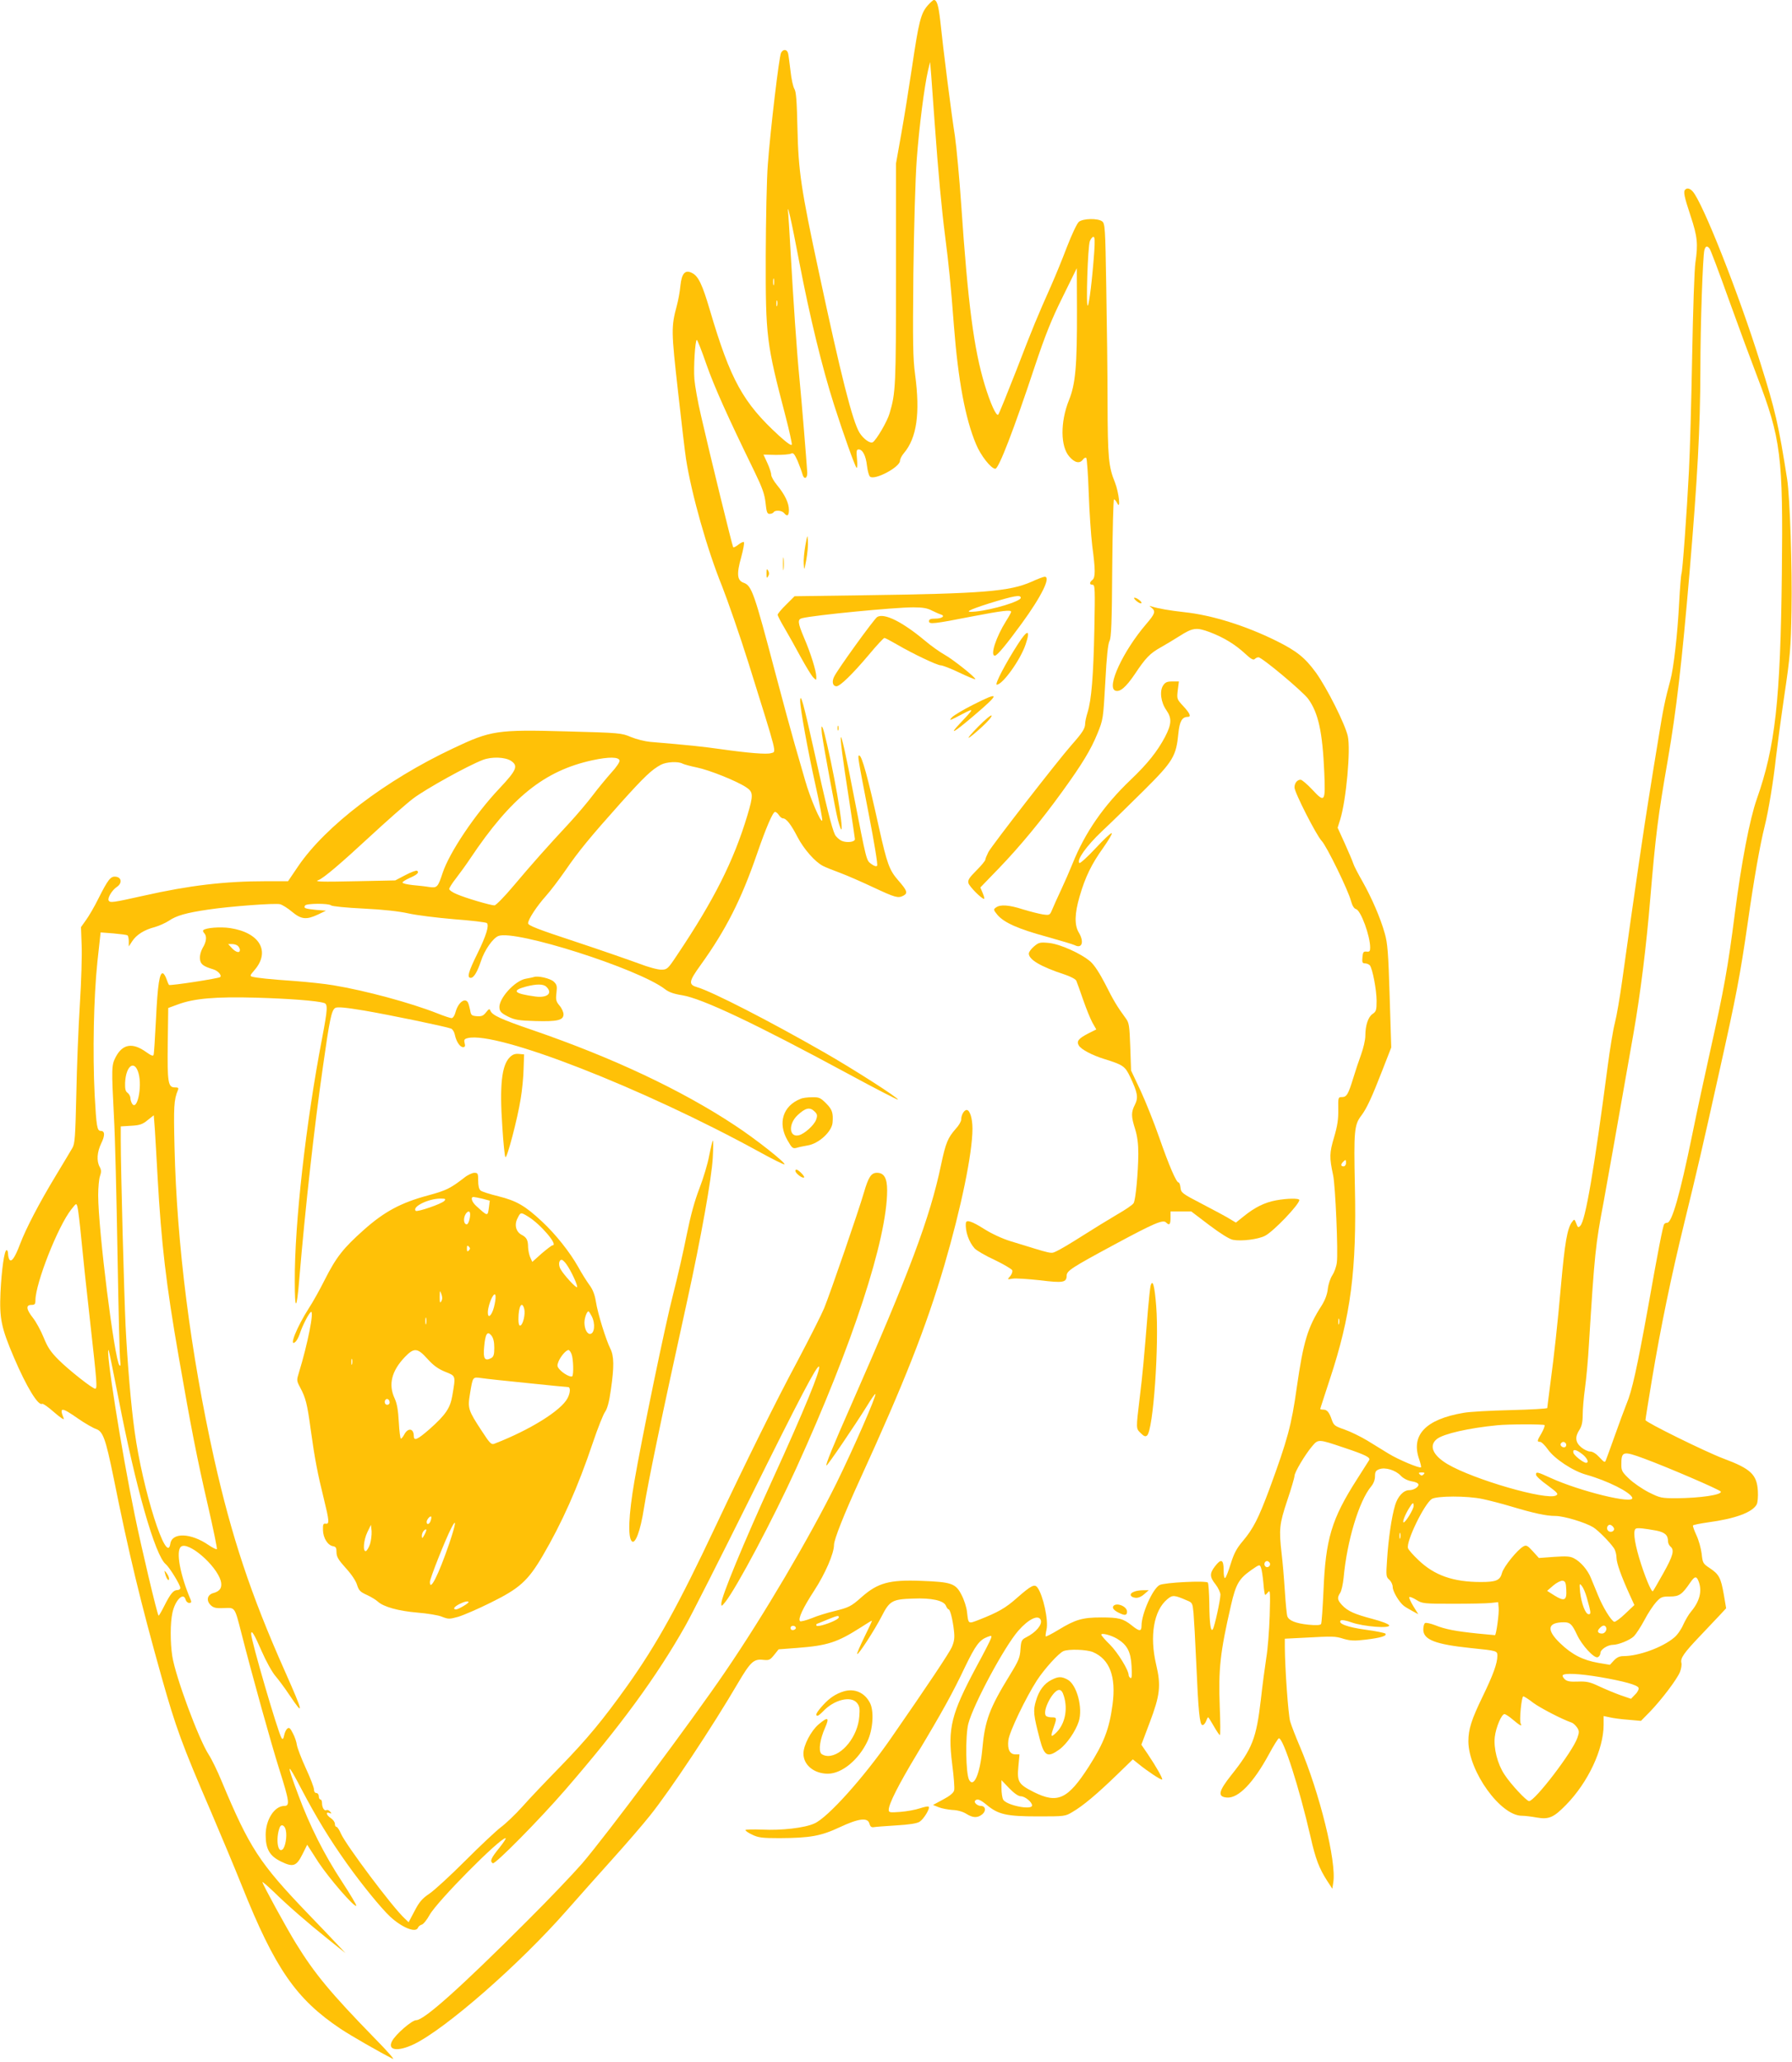
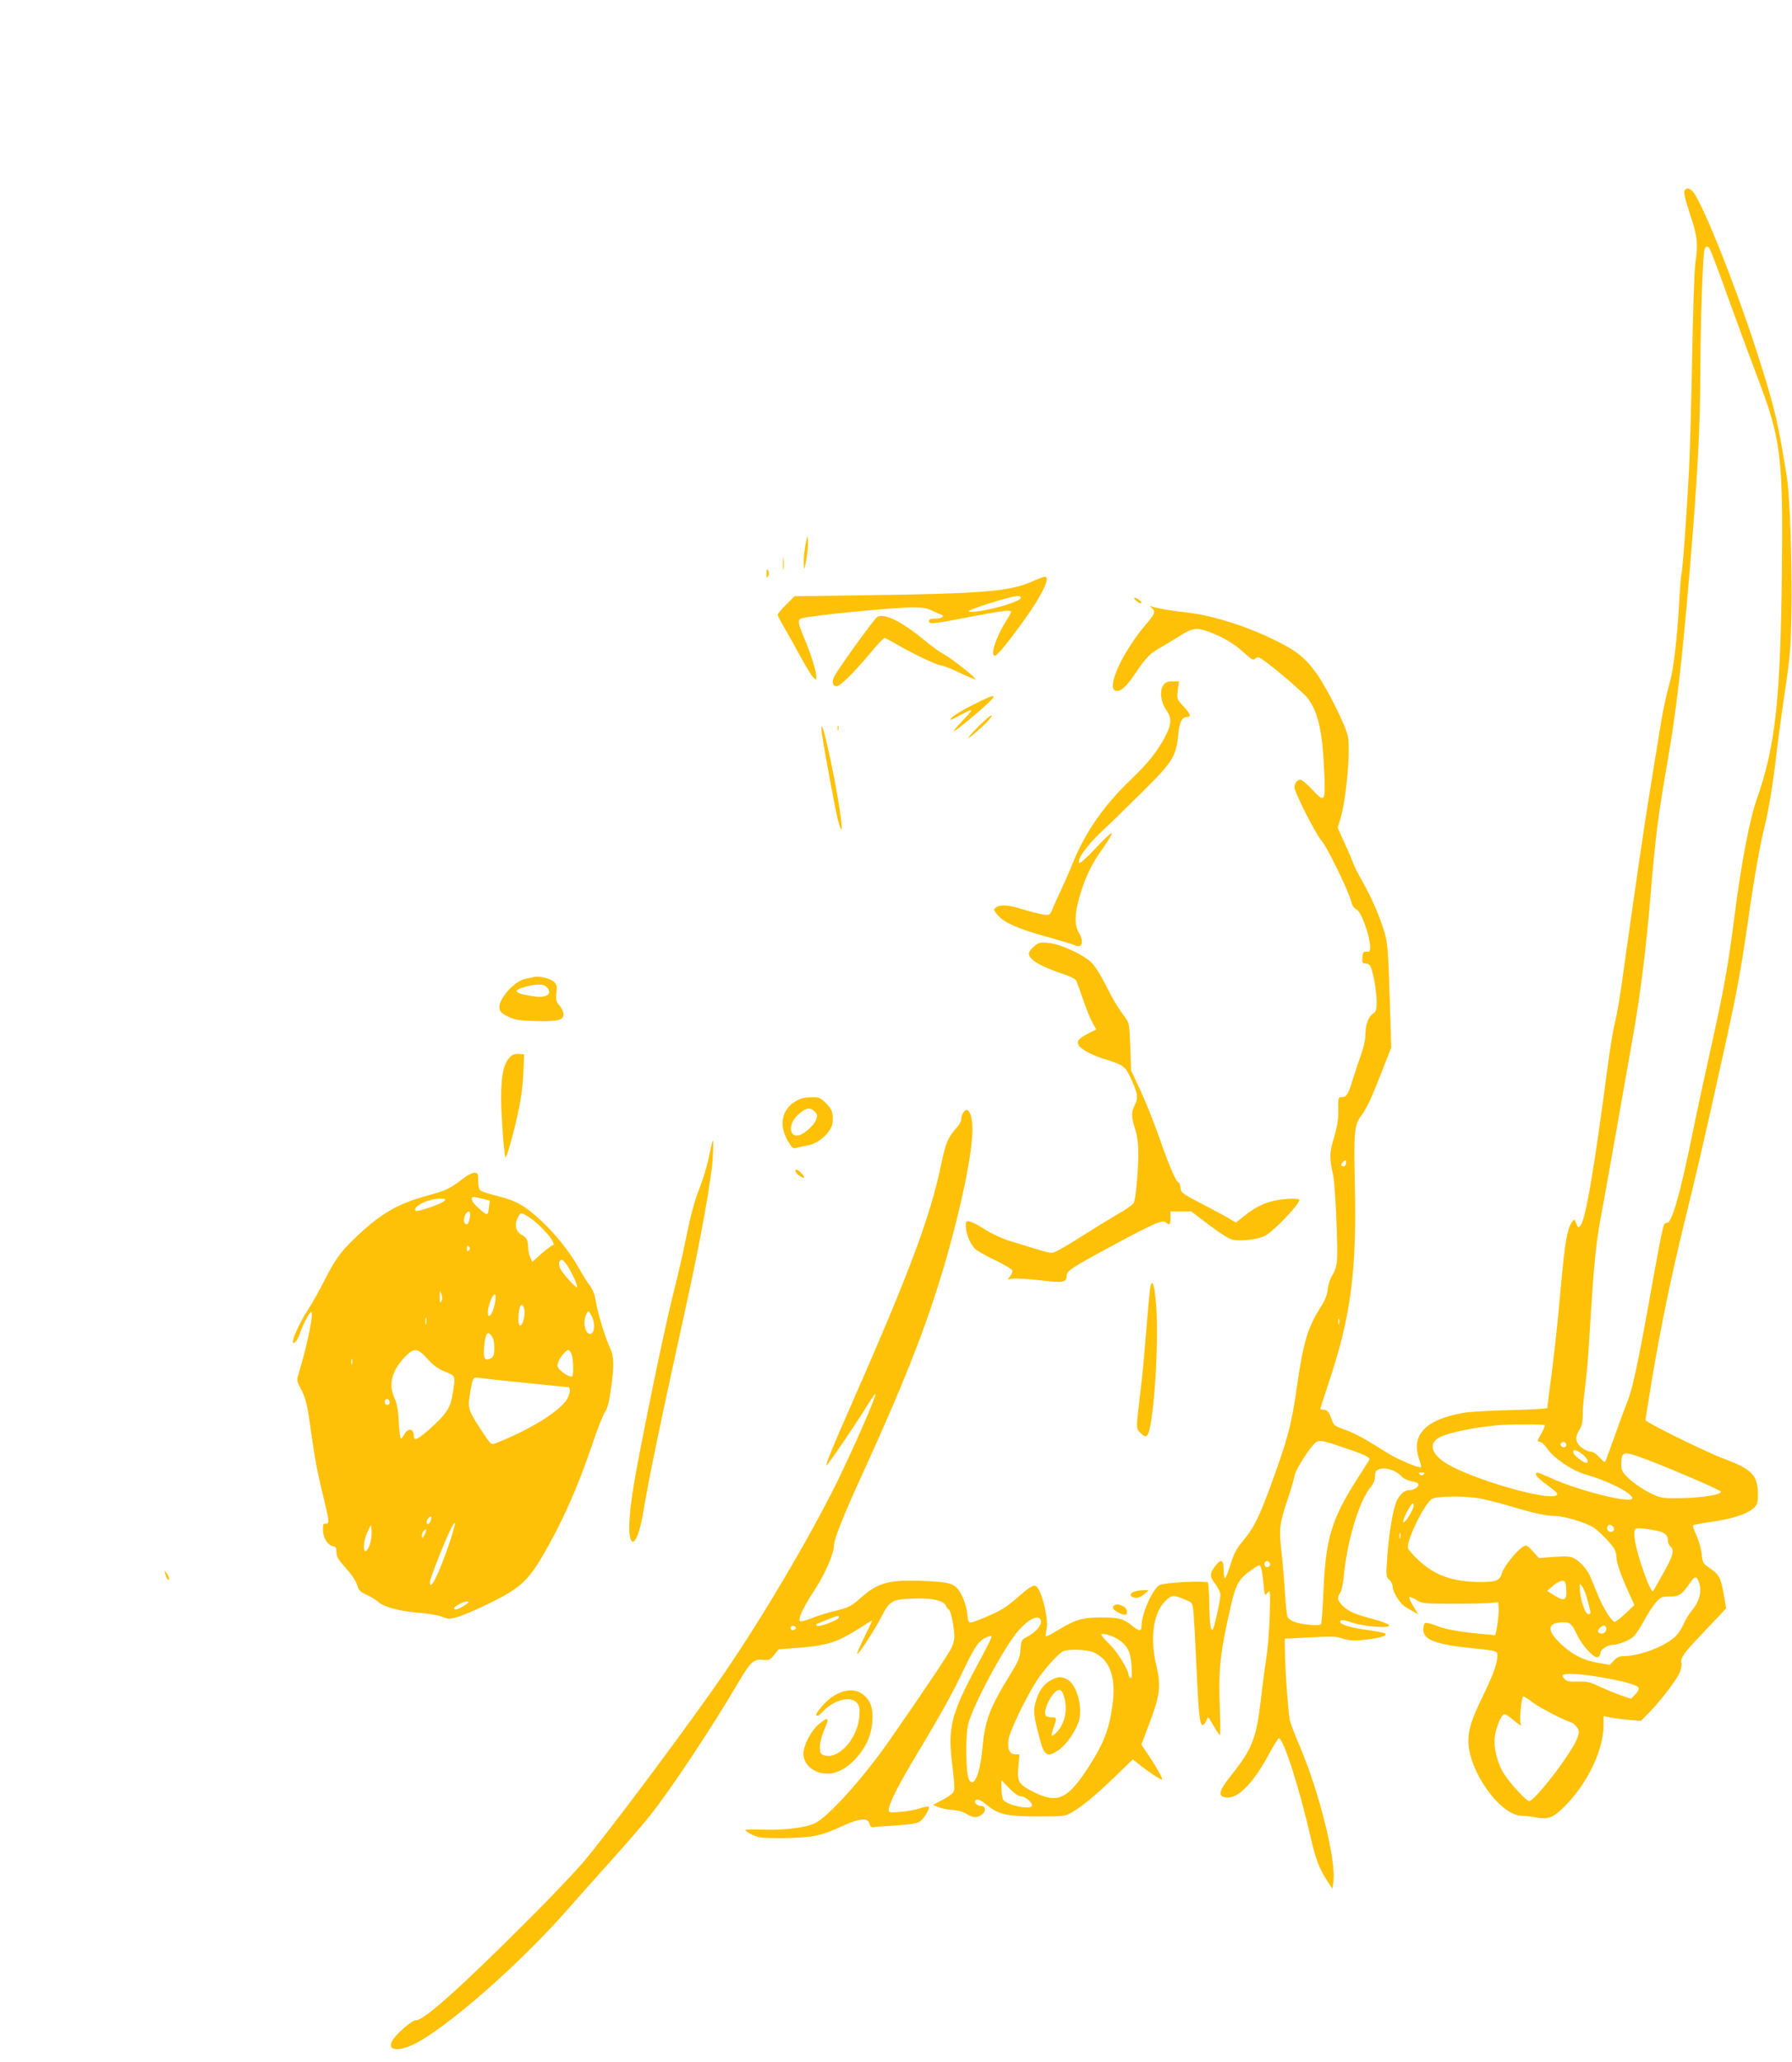
<svg xmlns="http://www.w3.org/2000/svg" version="1.0" width="1113pt" height="1280pt" viewBox="0 0 1113 1280" preserveAspectRatio="xMidYMid meet">
  <g transform="translate(0,1280) scale(0.1,-0.1)" fill="#ffc107" stroke="none">
-     <path d="M5761 12765 c-42 -48 -55 -102 -96 -379 -20 -133 -50 -322 -68 -421 l-32 -180 0 -685 c0 -698 -2 -739 -40 -866 -14 -50 -82 -165 -104 -179 -16 -10 -58 20 -82 58 -44 71 -115 351 -254 1002 -110 512 -126 623 -132 885 -4 173 -8 230 -19 248 -8 13 -19 62 -24 110 -6 48 -12 97 -15 110 -6 27 -31 29 -44 4 -12 -22 -66 -476 -82 -692 -7 -85 -12 -339 -13 -565 -1 -508 4 -544 123 -999 23 -88 40 -167 39 -175 -2 -10 -28 8 -79 54 -224 205 -302 346 -430 780 -46 156 -71 211 -110 230 -43 23 -65 -1 -73 -78 -3 -35 -13 -90 -22 -123 -36 -134 -35 -158 7 -533 22 -196 44 -385 50 -421 34 -217 131 -561 223 -787 35 -89 110 -304 165 -479 184 -589 174 -548 140 -559 -26 -9 -144 1 -314 25 -114 16 -188 24 -437 45 -32 3 -85 16 -119 30 -59 25 -68 26 -399 35 -432 12 -471 6 -705 -105 -419 -197 -792 -481 -963 -732 l-63 -93 -137 0 c-256 0 -476 -26 -760 -90 -193 -43 -208 -45 -217 -30 -9 15 21 65 50 84 35 23 31 60 -6 64 -32 4 -48 -17 -109 -138 -23 -47 -57 -105 -75 -130 l-32 -45 4 -110 c3 -60 -2 -227 -11 -370 -9 -143 -19 -395 -22 -560 -6 -260 -9 -304 -24 -330 -9 -16 -56 -94 -103 -172 -103 -170 -186 -329 -223 -427 -31 -82 -53 -114 -66 -94 -4 7 -8 23 -8 36 0 12 -4 22 -9 22 -14 0 -31 -121 -38 -264 -7 -161 5 -218 83 -401 79 -185 152 -304 176 -289 5 3 39 -21 75 -53 39 -34 64 -50 59 -38 -29 72 -15 72 88 0 43 -30 94 -59 112 -65 44 -15 60 -61 109 -300 95 -473 168 -775 300 -1245 87 -308 125 -413 305 -830 61 -143 148 -350 192 -460 206 -515 337 -704 614 -889 68 -45 241 -144 324 -186 14 -7 -36 50 -111 126 -274 281 -374 401 -491 591 -58 94 -208 368 -208 380 0 4 30 -22 68 -58 89 -87 213 -195 342 -298 l105 -84 -60 64 c-33 35 -112 118 -176 184 -298 311 -359 404 -533 820 -25 61 -61 135 -80 164 -63 98 -206 483 -226 611 -13 85 -13 206 1 269 17 79 69 131 82 81 3 -11 13 -20 22 -20 13 0 15 5 10 18 -66 154 -94 304 -61 331 44 36 218 -113 247 -211 11 -40 -3 -65 -44 -76 -40 -10 -49 -48 -16 -78 17 -15 33 -18 80 -16 70 3 66 10 109 -158 68 -266 184 -683 236 -847 62 -196 65 -223 30 -223 -61 0 -116 -85 -116 -180 0 -88 25 -131 95 -165 75 -37 96 -30 133 44 l30 60 70 -109 c67 -101 223 -281 235 -270 3 3 -37 71 -89 150 -110 167 -201 348 -272 540 -76 203 -72 211 20 35 94 -179 176 -313 282 -462 94 -132 215 -280 270 -331 74 -68 159 -102 172 -68 3 8 13 16 23 19 10 2 32 29 49 60 48 86 436 477 472 477 6 0 -13 -28 -40 -62 -51 -63 -59 -82 -39 -94 14 -8 289 270 450 456 343 396 567 702 744 1015 38 66 218 422 401 790 315 636 419 833 431 822 13 -14 -94 -275 -287 -697 -182 -398 -320 -732 -320 -774 0 -19 2 -18 24 9 69 85 298 516 441 830 350 768 565 1424 565 1726 0 76 -19 109 -63 109 -36 0 -53 -26 -81 -122 -32 -111 -207 -619 -247 -718 -17 -41 -92 -189 -166 -329 -136 -253 -321 -628 -509 -1026 -229 -486 -363 -729 -547 -988 -153 -214 -249 -330 -416 -502 -86 -88 -193 -200 -236 -249 -44 -49 -105 -107 -135 -129 -30 -23 -129 -116 -220 -207 -91 -91 -191 -183 -222 -204 -46 -31 -64 -52 -93 -108 l-37 -70 -25 24 c-75 69 -361 451 -395 525 -10 24 -23 43 -28 43 -6 0 -10 8 -10 19 0 10 -11 26 -25 35 -28 18 -34 42 -9 32 14 -5 15 -4 4 9 -7 8 -17 12 -22 9 -13 -8 -28 15 -28 44 0 12 -4 22 -10 22 -5 0 -10 9 -10 20 0 11 -7 20 -15 20 -9 0 -15 9 -15 23 0 12 -23 72 -51 132 -28 61 -52 125 -55 143 -2 18 -13 51 -25 73 -16 32 -23 38 -34 29 -8 -6 -17 -25 -20 -42 -5 -23 -9 -27 -16 -17 -22 33 -189 606 -189 646 0 31 20 -2 66 -108 27 -62 65 -130 85 -153 19 -22 59 -76 87 -118 92 -137 88 -114 -28 147 -212 476 -331 834 -440 1320 -146 657 -232 1328 -246 1935 -6 250 -4 292 21 353 6 14 2 17 -19 17 -42 0 -47 30 -44 273 l3 220 60 22 c99 37 232 49 485 42 206 -6 379 -19 423 -33 24 -7 22 -38 -12 -217 -101 -526 -172 -1154 -170 -1512 0 -187 12 -181 28 16 38 449 92 936 147 1319 41 291 53 349 76 363 12 8 60 4 180 -16 158 -27 506 -99 540 -112 9 -4 20 -21 23 -38 9 -43 32 -77 51 -77 12 0 15 6 10 25 -5 20 -2 26 19 31 180 45 1087 -309 1811 -706 81 -45 151 -79 156 -78 15 5 -180 159 -307 242 -333 220 -758 420 -1255 591 -199 68 -253 93 -264 121 -5 14 -10 12 -27 -10 -17 -22 -28 -26 -58 -24 -32 3 -36 6 -41 38 -4 20 -10 41 -14 48 -19 31 -61 -2 -77 -62 -5 -20 -16 -36 -24 -36 -8 0 -47 13 -87 29 -167 66 -448 142 -648 175 -52 9 -158 20 -235 26 -162 11 -243 20 -268 27 -16 4 -14 9 12 39 103 117 35 235 -150 263 -60 9 -151 2 -166 -13 -4 -3 -1 -12 5 -18 18 -18 15 -53 -9 -92 -12 -21 -19 -48 -17 -68 3 -33 19 -46 82 -65 29 -8 55 -37 44 -48 -9 -9 -311 -55 -318 -49 -3 3 -10 19 -16 37 -6 17 -15 32 -22 35 -21 7 -33 -73 -43 -283 -6 -115 -12 -216 -15 -223 -3 -10 -16 -4 -47 18 -84 60 -146 50 -189 -33 -25 -49 -26 -65 -10 -372 7 -121 16 -503 22 -850 6 -346 13 -646 17 -665 3 -24 2 -32 -5 -25 -30 30 -132 841 -132 1056 0 47 5 101 11 118 9 26 9 38 -2 58 -20 37 -16 92 10 146 24 49 23 77 -3 77 -23 0 -27 26 -38 224 -13 262 -6 604 17 825 l20 183 79 -6 c44 -4 83 -9 88 -12 4 -3 8 -20 8 -37 l0 -32 21 32 c26 40 74 71 140 88 28 8 68 26 89 40 45 31 107 49 245 69 133 20 415 41 445 33 14 -4 47 -24 74 -47 57 -47 88 -51 161 -17 l50 24 -63 5 c-68 7 -78 11 -67 27 8 14 148 14 161 1 6 -6 97 -15 202 -20 124 -6 221 -17 279 -30 48 -11 176 -27 283 -36 107 -8 199 -19 204 -24 15 -15 -3 -76 -59 -190 -56 -113 -66 -150 -41 -150 19 0 41 37 63 103 22 69 75 144 109 157 105 40 869 -203 1034 -330 24 -19 56 -30 107 -38 124 -20 454 -176 1037 -491 164 -89 301 -159 303 -157 8 8 -277 190 -457 293 -344 197 -694 376 -787 404 -59 17 -56 35 19 139 156 217 252 405 350 690 56 162 98 260 112 260 6 0 17 -9 24 -20 7 -11 18 -20 25 -20 21 0 51 -39 91 -117 39 -74 108 -153 157 -178 15 -8 62 -27 106 -43 43 -16 137 -57 209 -91 135 -63 152 -68 185 -51 29 16 24 31 -31 94 -56 64 -70 102 -120 326 -69 314 -107 450 -123 450 -11 0 -12 2 61 -375 32 -165 55 -304 50 -309 -5 -6 -19 -2 -35 10 -33 24 -29 10 -113 441 -91 472 -105 461 -29 -24 21 -138 39 -256 39 -262 0 -18 -49 -24 -81 -11 -16 7 -36 25 -43 39 -19 38 -56 186 -131 526 -65 293 -84 360 -85 303 0 -45 48 -311 96 -526 25 -111 43 -208 41 -215 -7 -20 -76 141 -106 248 -16 55 -45 156 -65 225 -20 69 -75 271 -122 449 -129 489 -145 535 -194 553 -42 14 -46 54 -16 160 13 49 21 90 16 93 -4 3 -20 -5 -34 -16 -15 -12 -29 -19 -32 -16 -5 5 -141 559 -200 817 -20 85 -38 187 -41 226 -6 76 5 244 15 244 4 0 31 -69 60 -153 49 -139 130 -320 297 -662 51 -105 64 -143 70 -197 6 -57 10 -68 25 -68 10 0 22 5 25 10 9 15 51 12 65 -5 20 -24 30 -17 30 20 0 43 -26 96 -74 154 -20 24 -36 53 -36 64 0 12 -11 45 -24 73 l-24 52 77 -2 c42 0 84 3 94 8 14 7 21 -1 41 -45 12 -30 26 -67 30 -82 9 -36 31 -29 30 9 -4 65 -35 449 -49 589 -16 161 -38 484 -55 790 -6 105 -12 206 -14 225 -11 96 18 -31 69 -300 65 -338 142 -654 216 -885 60 -187 128 -376 139 -389 5 -4 6 19 3 53 -5 52 -3 61 10 61 25 0 45 -39 52 -102 4 -32 12 -62 19 -67 29 -24 186 59 186 99 0 10 11 32 25 48 79 94 101 246 69 485 -14 104 -15 197 -11 627 4 301 12 588 21 710 15 204 47 452 70 552 l13 53 7 -85 c3 -47 13 -177 21 -290 23 -319 44 -542 65 -705 23 -180 35 -296 55 -560 26 -334 70 -573 137 -732 29 -71 94 -153 120 -153 21 0 114 240 247 641 64 191 102 286 171 425 l88 179 1 -255 c1 -354 -9 -464 -50 -565 -54 -135 -53 -287 3 -350 33 -38 64 -45 84 -18 7 10 16 14 21 10 4 -5 11 -102 15 -217 4 -115 14 -263 22 -329 20 -150 20 -195 1 -211 -20 -16 -19 -30 1 -30 15 0 16 -25 11 -277 -6 -292 -18 -437 -42 -515 -8 -26 -15 -56 -15 -68 0 -32 -16 -57 -85 -135 -84 -95 -492 -620 -516 -664 -10 -20 -19 -41 -19 -47 0 -7 -25 -37 -56 -68 -45 -45 -54 -60 -49 -78 6 -22 82 -98 97 -98 4 0 0 16 -8 35 l-15 36 118 122 c126 131 260 292 392 475 121 167 177 259 217 358 36 88 36 91 49 320 8 157 17 238 26 255 11 19 15 112 17 452 2 235 7 427 11 427 4 0 13 -10 19 -22 24 -50 12 63 -13 127 -40 98 -45 156 -46 495 0 173 -4 494 -8 714 -6 376 -8 399 -26 412 -27 20 -118 18 -144 -3 -12 -10 -44 -78 -75 -158 -29 -77 -73 -183 -96 -235 -88 -198 -115 -262 -216 -525 -58 -148 -109 -274 -114 -279 -12 -12 -49 70 -84 185 -67 221 -104 500 -146 1119 -11 162 -29 354 -39 425 -22 138 -73 540 -91 715 -11 97 -21 130 -40 130 -4 0 -22 -16 -39 -35z m1035 -1532 c-12 -166 -31 -321 -40 -330 -12 -11 0 366 13 400 6 15 16 27 22 27 9 0 10 -25 5 -97z m-1989 -200 c-3 -10 -5 -2 -5 17 0 19 2 27 5 18 2 -10 2 -26 0 -35z m20 -130 c-3 -10 -5 -4 -5 12 0 17 2 24 5 18 2 -7 2 -21 0 -30z m-1653 -2826 c46 -31 35 -57 -71 -170 -152 -160 -312 -399 -354 -526 -29 -88 -34 -94 -83 -87 -23 4 -69 9 -103 12 -35 4 -63 10 -63 16 0 5 20 17 44 28 47 20 62 35 46 45 -5 3 -38 -9 -72 -27 l-63 -33 -240 -5 c-227 -5 -267 -3 -237 7 31 11 141 105 317 268 105 97 227 205 272 239 80 60 338 203 432 239 55 21 138 18 175 -6z m674 2 c2 -9 -21 -43 -51 -75 -29 -33 -81 -95 -114 -139 -33 -44 -100 -123 -149 -176 -136 -146 -230 -252 -343 -386 -57 -68 -111 -123 -120 -123 -24 0 -181 46 -235 70 -25 10 -46 25 -46 32 0 6 19 37 43 67 24 31 63 85 87 121 255 381 461 546 760 611 103 22 163 21 168 -2z m391 -19 c10 -5 50 -16 89 -24 79 -16 247 -84 305 -122 46 -30 47 -48 9 -175 -85 -283 -208 -527 -437 -868 -57 -86 -62 -90 -97 -90 -21 -1 -83 16 -140 38 -57 21 -235 83 -395 136 -234 77 -293 100 -293 114 0 24 53 105 112 171 27 30 80 100 119 156 83 121 153 206 346 422 145 161 190 204 248 235 34 18 107 22 134 7z m-2761 -1132 c7 -7 12 -18 12 -25 0 -21 -25 -15 -50 12 l-23 25 24 0 c14 0 30 -5 37 -12z m-617 -792 c23 -85 -10 -236 -41 -186 -5 8 -10 24 -10 34 0 10 -8 25 -17 32 -14 9 -17 25 -16 63 5 108 60 146 84 57z m118 -646 c23 -407 52 -659 131 -1112 75 -432 114 -633 182 -926 33 -144 58 -265 55 -268 -3 -3 -26 8 -51 25 -110 76 -227 80 -238 9 -21 -142 -172 331 -222 698 -22 157 -44 415 -56 654 -9 189 -30 968 -30 1156 l0 82 65 4 c53 3 71 9 102 35 l38 30 7 -91 c3 -50 11 -183 17 -296z m-474 -380 c9 -96 34 -332 56 -525 42 -375 44 -405 30 -405 -17 0 -164 116 -227 179 -49 49 -68 77 -93 139 -17 42 -47 97 -66 121 -42 53 -46 81 -10 81 21 0 25 5 25 28 0 105 140 461 223 565 31 39 31 40 38 16 4 -13 15 -103 24 -199z m230 -985 c107 -557 229 -983 295 -1035 22 -18 90 -128 90 -147 0 -7 -8 -13 -18 -13 -25 0 -43 -22 -82 -99 -17 -34 -33 -61 -35 -60 -9 9 -108 427 -148 624 -83 401 -185 1046 -162 1024 2 -3 29 -135 60 -294z m1040 -2685 c9 -39 -3 -106 -20 -120 -31 -26 -43 70 -18 136 9 24 31 15 38 -16z" />
    <path d="M1026 3030 c8 -31 24 -50 24 -29 0 8 -7 24 -16 35 -14 18 -15 18 -8 -6z" />
    <path d="M10467 11623 c-13 -12 -7 -42 33 -163 43 -129 47 -175 30 -290 -6 -36 -15 -295 -20 -576 -5 -281 -14 -603 -20 -715 -13 -258 -40 -631 -47 -642 -2 -4 -9 -85 -14 -180 -10 -194 -34 -405 -55 -481 -31 -114 -45 -180 -73 -356 -17 -102 -44 -268 -60 -370 -27 -164 -90 -592 -166 -1139 -14 -101 -34 -218 -45 -260 -11 -42 -31 -164 -45 -271 -84 -640 -138 -958 -170 -989 -12 -13 -16 -11 -25 15 -11 28 -12 28 -26 9 -30 -40 -45 -128 -69 -396 -21 -239 -43 -438 -66 -608 -10 -79 -19 -147 -19 -151 0 -4 -102 -10 -227 -13 -126 -3 -257 -10 -293 -17 -236 -40 -329 -138 -275 -290 8 -24 13 -45 11 -48 -9 -8 -142 48 -202 85 -33 20 -92 56 -132 81 -40 24 -103 55 -140 68 -61 21 -68 26 -80 60 -16 48 -30 64 -53 64 -11 0 -19 2 -19 4 0 3 27 85 59 183 131 395 168 678 156 1204 -7 337 -4 377 40 434 34 45 66 115 129 277 l57 146 -10 319 c-8 268 -13 329 -30 388 -27 97 -81 221 -139 324 -27 47 -53 97 -57 111 -4 14 -28 69 -52 123 l-45 99 16 51 c37 120 66 433 47 518 -17 75 -129 298 -198 394 -68 93 -119 134 -246 197 -190 94 -400 160 -571 178 -96 11 -159 22 -202 35 -18 6 -18 6 -1 -8 26 -22 21 -37 -35 -102 -143 -167 -247 -391 -191 -412 29 -11 66 21 121 102 68 102 94 129 162 167 30 17 82 48 115 69 83 53 106 56 189 25 87 -33 157 -76 219 -133 36 -34 52 -42 60 -34 6 6 16 11 23 11 22 0 274 -211 309 -258 63 -87 89 -204 100 -457 8 -184 3 -190 -74 -107 -32 34 -65 62 -73 62 -21 0 -38 -21 -38 -48 0 -31 137 -299 169 -332 29 -29 165 -306 182 -373 8 -29 19 -47 31 -50 30 -8 88 -166 88 -239 0 -23 -4 -27 -22 -25 -20 2 -23 -3 -26 -35 -3 -32 0 -38 16 -38 11 0 24 -6 30 -12 17 -22 42 -154 42 -221 0 -58 -3 -66 -25 -81 -27 -18 -45 -70 -45 -136 0 -25 -12 -76 -26 -115 -14 -38 -36 -104 -49 -147 -31 -101 -41 -118 -70 -118 -24 0 -24 -2 -23 -77 1 -59 -5 -101 -26 -172 -29 -97 -30 -125 -6 -236 14 -64 32 -481 23 -542 -3 -26 -16 -61 -28 -79 -12 -18 -25 -56 -28 -85 -4 -35 -18 -71 -39 -104 -86 -134 -113 -223 -154 -509 -33 -235 -57 -322 -170 -630 -68 -182 -100 -245 -165 -322 -39 -46 -55 -77 -75 -141 -14 -45 -29 -85 -35 -88 -5 -4 -9 17 -9 49 0 67 -16 73 -54 23 -34 -44 -33 -66 4 -112 16 -21 30 -50 30 -64 0 -32 -36 -197 -47 -214 -13 -21 -21 34 -22 158 -1 66 -5 125 -9 131 -9 14 -271 1 -300 -15 -43 -23 -112 -179 -112 -252 0 -37 -13 -37 -60 1 -54 43 -81 50 -190 50 -117 0 -161 -13 -266 -77 -41 -25 -77 -43 -79 -41 -2 2 0 21 5 43 13 56 -21 212 -56 260 -18 25 -39 14 -129 -65 -70 -62 -116 -88 -233 -134 -70 -27 -67 -29 -76 49 -3 28 -18 75 -34 105 -36 71 -62 80 -248 87 -201 8 -272 -12 -374 -102 -64 -57 -77 -63 -169 -86 -42 -10 -105 -29 -140 -44 -36 -14 -68 -22 -72 -18 -14 14 18 82 89 191 67 103 122 229 122 282 0 34 63 192 161 406 276 603 410 943 524 1329 105 358 175 698 175 849 0 63 -16 116 -36 116 -16 0 -34 -31 -34 -59 0 -12 -15 -38 -34 -58 -49 -56 -62 -86 -91 -223 -69 -330 -197 -670 -560 -1495 -111 -251 -158 -366 -152 -372 5 -4 178 251 252 370 26 43 49 76 52 74 8 -9 -134 -334 -241 -552 -167 -337 -451 -820 -693 -1174 -207 -304 -737 -1013 -888 -1189 -54 -62 -208 -224 -344 -359 -410 -410 -637 -613 -686 -613 -27 0 -128 -88 -150 -130 -30 -57 34 -67 134 -20 195 93 655 494 950 830 75 85 203 229 285 320 82 91 187 212 233 270 127 158 390 555 548 825 76 129 97 148 153 142 39 -4 44 -2 70 30 l28 35 118 9 c184 14 246 34 389 125 37 24 70 44 72 44 3 0 -18 -45 -46 -101 -27 -56 -48 -103 -45 -106 7 -7 106 145 151 232 50 98 66 108 195 112 116 5 191 -12 205 -44 5 -13 13 -23 17 -23 9 0 25 -61 33 -132 5 -45 2 -66 -13 -102 -18 -39 -145 -230 -379 -567 -170 -245 -392 -492 -475 -528 -61 -28 -206 -44 -325 -38 -57 2 -103 1 -103 -3 0 -5 19 -18 43 -29 37 -18 62 -21 168 -21 191 1 257 13 373 67 119 56 176 63 186 23 5 -18 12 -24 26 -22 10 2 74 7 140 11 83 5 129 12 146 23 26 17 66 83 56 93 -3 4 -28 -1 -55 -10 -26 -9 -81 -19 -120 -22 -67 -5 -73 -4 -73 13 1 38 59 153 177 349 158 263 221 378 297 538 65 134 89 167 139 186 26 10 28 9 22 -9 -3 -11 -44 -91 -91 -177 -157 -294 -178 -379 -150 -603 10 -77 16 -151 12 -164 -4 -15 -26 -34 -68 -56 l-63 -34 35 -14 c19 -8 58 -15 85 -17 31 -1 64 -10 85 -23 43 -27 71 -28 101 -4 26 22 20 52 -9 52 -22 0 -46 23 -35 33 13 14 32 6 72 -27 71 -59 123 -71 316 -71 168 0 171 0 217 28 64 37 152 111 274 229 l100 97 35 -28 c55 -45 141 -102 147 -97 5 6 -35 77 -90 159 l-39 57 52 138 c64 169 71 229 40 359 -42 178 -15 336 69 406 32 27 43 27 121 -7 35 -14 36 -17 42 -78 3 -35 11 -175 17 -313 13 -299 21 -377 37 -383 7 -2 17 8 23 22 5 14 11 26 14 26 2 0 18 -25 35 -55 17 -30 34 -55 38 -55 3 0 3 78 -1 172 -9 238 2 340 70 635 30 130 49 163 124 216 53 37 54 37 62 16 5 -12 11 -55 15 -96 3 -40 8 -73 11 -73 3 0 11 8 19 18 12 15 13 -5 9 -148 -3 -91 -12 -208 -21 -260 -8 -52 -24 -170 -34 -261 -28 -240 -53 -304 -183 -467 -81 -102 -87 -135 -28 -140 71 -6 165 91 262 270 29 54 57 98 61 98 28 0 126 -304 197 -613 31 -137 53 -194 103 -272 l32 -49 6 39 c21 128 -85 556 -208 845 -25 58 -52 128 -60 155 -12 45 -32 325 -33 462 l0 51 118 6 c184 10 194 10 248 -7 42 -12 67 -13 135 -5 94 11 137 24 123 38 -5 4 -60 16 -123 24 -111 15 -173 38 -154 57 5 5 33 1 68 -12 75 -26 240 -39 233 -18 -3 8 -46 25 -104 40 -113 30 -153 48 -189 86 -29 32 -31 45 -11 76 8 12 17 54 21 92 21 231 96 478 171 568 15 18 24 41 24 63 0 28 5 36 26 44 37 14 101 -5 134 -40 16 -17 41 -30 68 -35 26 -4 42 -12 42 -21 0 -16 -31 -34 -58 -34 -35 0 -71 -39 -87 -93 -22 -72 -42 -212 -50 -339 -7 -100 -6 -107 14 -124 11 -10 21 -30 21 -45 0 -27 39 -93 69 -117 9 -7 33 -21 53 -32 l37 -20 -31 50 c-17 28 -28 53 -25 56 3 4 23 -4 44 -17 36 -23 46 -24 228 -24 105 0 210 2 235 5 l45 5 3 -35 c4 -31 -15 -170 -23 -170 -2 0 -49 5 -106 10 -135 14 -202 26 -266 52 -29 11 -57 17 -62 13 -6 -3 -11 -21 -11 -40 0 -63 74 -92 295 -115 166 -17 165 -17 165 -49 0 -46 -27 -119 -90 -249 -71 -146 -90 -206 -90 -281 1 -186 200 -463 333 -462 18 0 59 -5 92 -11 75 -13 105 0 182 79 137 140 233 345 233 497 l0 54 38 -8 c20 -5 72 -12 115 -15 l79 -7 57 58 c71 74 166 199 185 245 8 20 12 46 9 57 -7 29 14 60 116 167 47 50 103 109 124 131 l38 41 -15 88 c-18 101 -29 123 -88 162 -41 27 -43 32 -49 88 -4 33 -18 84 -32 114 -14 30 -24 58 -22 62 3 4 44 12 92 19 171 23 277 62 304 112 6 12 9 48 7 83 -6 102 -44 138 -213 201 -110 41 -485 226 -485 239 0 6 18 119 40 251 56 334 120 642 200 969 86 352 108 446 219 945 105 470 128 590 176 921 39 275 77 488 105 599 24 96 55 284 70 425 7 61 30 234 52 385 37 248 41 300 45 530 5 258 -10 705 -27 815 -53 338 -74 429 -167 724 -134 429 -358 995 -420 1063 -17 19 -35 23 -46 11z m151 -366 c6 -7 60 -150 120 -318 60 -167 139 -380 175 -474 149 -390 162 -494 154 -1225 -9 -790 -41 -1075 -156 -1401 -43 -122 -95 -390 -136 -709 -43 -336 -68 -473 -150 -840 -35 -157 -87 -397 -115 -535 -75 -367 -126 -545 -155 -545 -8 0 -16 -4 -19 -9 -8 -12 -38 -165 -101 -521 -67 -369 -99 -516 -133 -595 -13 -33 -46 -121 -72 -195 -27 -74 -51 -143 -56 -154 -6 -16 -10 -14 -40 18 -21 23 -42 36 -58 36 -13 0 -38 12 -55 26 -37 31 -40 65 -11 109 14 22 20 47 20 91 0 33 6 107 14 165 8 57 20 183 25 279 35 560 40 610 91 879 27 146 83 465 186 1049 43 247 79 535 104 837 33 390 47 505 109 860 53 308 87 599 135 1165 49 581 66 891 67 1254 0 283 15 709 25 744 7 25 17 28 32 9z m-2258 -5677 c0 -11 -7 -20 -15 -20 -18 0 -19 12 -3 28 16 16 18 15 18 -8z m-43 -997 c-3 -10 -5 -4 -5 12 0 17 2 24 5 18 2 -7 2 -21 0 -30z m1276 -629 c3 -4 -5 -26 -18 -49 -29 -49 -30 -55 -10 -55 9 0 30 -21 48 -46 41 -59 156 -135 239 -158 132 -37 275 -109 286 -143 13 -43 -325 40 -507 123 -83 38 -91 40 -91 20 0 -8 32 -38 72 -66 63 -47 69 -54 52 -63 -58 -32 -512 99 -674 195 -92 55 -117 115 -65 156 41 32 198 68 375 85 66 7 287 7 293 1z m-1243 -141 c129 -43 163 -60 154 -76 -4 -7 -38 -60 -75 -118 -159 -248 -196 -372 -209 -696 -5 -106 -11 -197 -15 -204 -5 -7 -29 -9 -79 -4 -77 8 -120 25 -130 51 -4 9 -11 81 -16 160 -5 79 -14 183 -20 231 -17 151 -14 182 35 329 25 74 45 143 45 152 0 23 66 133 109 184 39 46 38 46 201 -9z m1376 26 c3 -6 2 -15 -2 -19 -12 -12 -38 5 -30 19 9 14 23 14 32 0z m101 -65 c30 -23 45 -54 24 -54 -17 0 -76 46 -79 63 -5 24 16 21 55 -9z m385 -28 c144 -53 472 -194 476 -205 7 -20 -129 -40 -273 -41 -96 0 -103 1 -175 37 -41 21 -96 59 -122 84 -42 40 -48 50 -48 86 0 85 9 88 142 39z m-1370 -98 c-9 -9 -15 -9 -24 0 -9 9 -7 12 12 12 19 0 21 -3 12 -12z m367 -153 c38 -8 116 -28 173 -45 147 -44 222 -60 278 -60 53 0 185 -40 235 -70 33 -21 102 -91 129 -130 9 -13 16 -40 16 -60 1 -34 28 -111 84 -234 l27 -59 -57 -54 c-31 -30 -62 -52 -68 -50 -19 6 -71 91 -100 163 -16 38 -36 87 -45 109 -20 50 -64 101 -105 122 -24 13 -48 14 -124 9 l-94 -7 -38 42 c-32 35 -40 40 -58 30 -37 -20 -122 -125 -133 -164 -12 -47 -36 -57 -132 -57 -171 0 -288 41 -387 136 -33 31 -62 64 -65 74 -13 40 99 271 147 305 30 20 220 21 317 0z m-429 -43 c0 -20 -50 -102 -62 -102 -10 0 8 46 33 87 23 38 29 40 29 15z m1244 -138 c7 -18 -21 -31 -36 -16 -15 15 -2 43 16 36 8 -3 17 -12 20 -20z m264 -15 c53 -11 72 -28 72 -67 0 -11 7 -25 15 -32 26 -21 17 -56 -44 -165 -33 -59 -62 -109 -65 -112 -9 -9 -53 98 -86 209 -31 105 -38 174 -18 180 13 5 53 0 126 -13z m-1591 -46 c-3 -10 -5 -4 -5 12 0 17 2 24 5 18 2 -7 2 -21 0 -30z m-811 -154 c10 -17 -13 -36 -27 -22 -12 12 -4 33 11 33 5 0 12 -5 16 -11z m2664 -115 c23 -60 7 -124 -48 -189 -14 -16 -35 -53 -48 -81 -12 -28 -37 -64 -56 -79 -72 -61 -220 -115 -315 -115 -24 0 -41 -8 -59 -27 l-25 -27 -72 12 c-96 17 -163 51 -236 121 -89 85 -80 131 23 131 38 0 50 -12 81 -78 30 -65 106 -147 128 -139 9 3 17 15 17 26 0 22 45 51 78 51 33 0 105 29 130 53 12 12 42 57 65 100 22 43 56 93 73 112 29 32 37 35 86 35 58 0 75 12 127 88 27 39 38 40 51 6z m-822 -52 c4 -67 -12 -74 -73 -36 l-46 29 38 33 c21 18 47 31 58 30 17 -3 21 -12 23 -56z m127 -47 c27 -96 28 -105 12 -105 -20 0 -45 67 -53 137 -5 55 -4 57 11 38 9 -11 22 -42 30 -70z m-4645 -124 c0 -11 -51 -35 -102 -49 -23 -6 -38 -7 -38 -1 0 5 1 9 3 9 1 0 29 11 62 25 66 27 75 29 75 16z m1254 -17 c11 -28 -30 -77 -90 -107 -29 -15 -32 -21 -36 -75 -3 -51 -12 -72 -65 -158 -129 -210 -156 -284 -172 -462 -14 -152 -53 -243 -82 -190 -21 39 -24 272 -5 348 31 119 224 479 311 578 63 72 125 102 139 66z m-1521 -49 c1 -5 -6 -11 -15 -13 -11 -2 -18 3 -18 13 0 17 30 18 33 0z m5031 6 c10 -16 -5 -41 -24 -41 -27 0 -33 16 -14 34 17 18 30 20 38 7z m-3036 -73 c63 -38 85 -80 90 -170 3 -59 2 -79 -7 -74 -6 4 -11 12 -11 18 0 31 -68 141 -116 189 -30 29 -54 57 -54 62 0 13 61 -3 98 -25z m-150 -83 c104 -44 145 -152 122 -325 -20 -151 -53 -238 -147 -385 -131 -204 -194 -233 -342 -159 -95 48 -105 63 -96 159 l7 75 -25 0 c-35 0 -51 31 -44 88 5 50 108 264 177 371 47 72 135 169 165 182 34 14 144 10 183 -6z m3149 -155 c150 -26 233 -49 240 -67 3 -8 -6 -27 -21 -41 l-26 -27 -67 23 c-36 13 -96 38 -132 55 -55 26 -76 31 -130 29 -48 -2 -68 1 -82 14 -10 9 -16 21 -13 25 9 15 106 10 231 -11z m-414 -160 c45 -33 178 -102 239 -123 9 -3 24 -17 33 -30 14 -21 14 -30 2 -64 -29 -86 -264 -393 -300 -393 -16 0 -114 105 -153 165 -43 65 -68 162 -60 233 7 60 42 142 60 142 7 0 31 -16 53 -35 41 -35 60 -45 48 -24 -10 15 5 169 16 169 6 0 34 -18 62 -40z m-3183 -580 c26 0 70 -36 70 -57 0 -31 -161 1 -180 37 -5 10 -10 41 -10 69 l0 51 48 -50 c31 -32 57 -50 72 -50z" />
    <path d="M6532 2373 c-47 -23 -79 -66 -98 -131 -18 -61 -16 -85 25 -241 27 -102 48 -113 120 -61 46 33 101 113 121 174 27 84 -12 231 -71 261 -36 19 -56 19 -97 -2z m76 -102 c26 -85 5 -178 -52 -230 -30 -28 -32 -21 -11 39 20 57 19 60 -14 60 -17 0 -33 5 -36 11 -21 33 46 159 83 159 13 0 22 -12 30 -39z" />
    <path d="M5002 9414 c-7 -39 -12 -91 -10 -115 3 -43 3 -42 16 27 7 39 12 91 10 115 -3 43 -3 42 -16 -27z" />
    <path d="M4863 9300 c0 -36 2 -50 4 -32 2 17 2 47 0 65 -2 17 -4 3 -4 -33z" />
    <path d="M4761 9240 c0 -29 1 -32 10 -17 7 11 7 23 0 35 -9 14 -10 11 -10 -18z" />
    <path d="M6407 9189 c-136 -60 -299 -74 -1042 -84 l-430 -6 -52 -52 c-29 -28 -53 -57 -53 -63 0 -6 20 -45 44 -85 24 -41 69 -121 100 -179 32 -58 66 -114 77 -125 19 -19 19 -19 19 4 0 35 -36 150 -76 242 -40 95 -42 115 -11 122 78 19 571 67 689 67 59 0 88 -5 116 -20 20 -10 45 -21 55 -24 30 -9 8 -26 -34 -26 -29 0 -39 -4 -39 -16 0 -20 26 -18 270 30 189 36 240 42 240 28 0 -4 -14 -30 -32 -58 -61 -97 -100 -214 -69 -214 14 0 70 67 167 200 124 170 183 291 142 290 -7 0 -44 -14 -81 -31z m-67 -100 c0 -21 -172 -74 -280 -85 -78 -8 -50 8 85 51 153 47 195 55 195 34z" />
    <path d="M7059 9069 c13 -11 27 -17 30 -13 7 7 -28 34 -43 34 -6 -1 0 -10 13 -21z" />
    <path d="M5448 8970 c-19 -12 -250 -331 -268 -372 -15 -31 -7 -58 15 -58 22 0 97 72 200 194 49 59 93 106 98 106 5 0 39 -18 77 -40 99 -58 251 -130 273 -130 11 0 63 -20 115 -45 52 -25 97 -43 99 -41 8 7 -139 124 -192 153 -27 15 -81 53 -120 86 -140 117 -254 174 -297 147z" />
-     <path d="M6323 8803 c-77 -119 -147 -253 -132 -253 36 0 147 154 179 250 32 94 12 95 -47 3z" />
    <path d="M7224 8545 c-23 -35 -14 -105 20 -153 35 -50 33 -87 -8 -166 -47 -89 -108 -166 -213 -266 -169 -161 -284 -328 -362 -522 -16 -40 -47 -111 -69 -158 -22 -47 -47 -102 -56 -124 -16 -38 -16 -38 -60 -32 -24 4 -79 18 -122 31 -86 28 -141 32 -168 12 -17 -12 -16 -15 9 -46 41 -48 128 -87 304 -135 86 -24 166 -48 176 -53 46 -24 60 21 25 79 -27 45 -26 116 5 222 35 122 75 203 146 302 33 47 58 88 54 92 -4 4 -49 -38 -100 -93 -51 -55 -97 -96 -101 -92 -19 18 43 105 140 197 56 52 173 167 262 255 181 180 199 211 213 354 7 73 23 101 58 101 23 0 14 22 -28 67 -40 43 -40 45 -34 98 l7 55 -41 0 c-32 0 -44 -5 -57 -25z" />
    <path d="M6041 8424 c-60 -30 -117 -65 -128 -76 -21 -24 -19 -24 67 21 73 38 72 35 -19 -61 -72 -76 -35 -55 88 50 165 140 163 153 -8 66z" />
    <path d="M6075 8289 c-89 -91 -75 -91 24 -1 35 32 62 63 60 70 -2 7 -40 -24 -84 -69z" />
    <path d="M5202 8280 c0 -14 2 -19 5 -12 2 6 2 18 0 25 -3 6 -5 1 -5 -13z" />
    <path d="M5105 8243 c14 -97 85 -480 99 -532 48 -177 18 69 -44 364 -34 158 -49 215 -56 215 -3 0 -2 -21 1 -47z" />
    <path d="M6422 6925 c-18 -15 -32 -35 -32 -44 0 -38 75 -82 222 -130 38 -13 69 -29 73 -39 4 -9 23 -62 42 -117 19 -55 45 -119 58 -143 l24 -42 -48 -24 c-62 -32 -76 -49 -61 -75 13 -24 82 -61 160 -85 116 -36 128 -45 159 -110 47 -99 52 -129 30 -173 -24 -47 -24 -72 1 -151 14 -45 20 -91 20 -155 -1 -115 -16 -282 -29 -305 -5 -10 -52 -42 -103 -71 -51 -30 -149 -90 -218 -134 -69 -44 -140 -86 -159 -94 -37 -16 -13 -21 -286 63 -49 15 -116 46 -162 75 -77 49 -112 60 -114 37 -5 -51 19 -118 54 -157 12 -13 68 -46 125 -72 56 -27 105 -56 109 -64 3 -9 -3 -25 -13 -37 -19 -21 -19 -21 16 -15 19 3 95 -2 169 -10 144 -18 165 -14 166 28 0 31 30 50 301 196 240 129 297 154 316 135 21 -21 28 -13 28 28 l0 40 65 0 64 0 112 -85 c69 -52 125 -87 147 -91 53 -10 157 3 199 25 53 27 213 195 213 222 0 12 -75 11 -145 -2 -70 -13 -131 -43 -199 -98 l-50 -40 -45 27 c-25 15 -102 56 -171 92 -118 61 -125 67 -128 98 -2 17 -7 32 -12 32 -14 0 -59 104 -120 279 -32 92 -84 222 -116 291 l-59 125 -5 147 c-5 132 -7 149 -28 177 -53 72 -77 112 -127 212 -35 68 -67 117 -91 139 -58 51 -192 111 -261 117 -53 5 -62 3 -91 -22z" />
    <path d="M3315 6735 c-5 -2 -27 -6 -48 -10 -69 -11 -172 -125 -165 -182 2 -22 13 -33 53 -53 42 -21 67 -25 170 -28 137 -4 175 5 175 42 0 13 -11 38 -25 54 -21 25 -24 36 -19 78 5 43 3 52 -17 71 -22 20 -100 38 -124 28z m79 -61 c40 -39 6 -69 -67 -60 -135 18 -153 37 -60 62 66 17 109 17 127 -2z" />
    <path d="M3166 6237 c-50 -50 -64 -174 -46 -432 6 -99 15 -184 19 -188 10 -10 76 241 95 363 9 52 17 136 18 185 l3 90 -32 3 c-24 2 -39 -3 -57 -21z" />
    <path d="M4972 5979 c-109 -43 -143 -150 -81 -257 28 -49 33 -53 57 -47 15 5 46 11 69 15 68 11 149 85 154 141 5 60 -2 82 -40 120 -35 35 -44 39 -87 38 -27 0 -60 -4 -72 -10z m88 -79 c16 -16 18 -24 9 -50 -12 -34 -72 -88 -107 -97 -61 -15 -67 69 -9 124 50 47 77 53 107 23z" />
    <path d="M4405 5628 c-9 -51 -37 -143 -61 -205 -30 -78 -54 -165 -79 -288 -19 -97 -57 -263 -84 -368 -48 -183 -197 -905 -241 -1163 -36 -209 -41 -346 -16 -371 21 -22 54 65 75 202 28 174 106 550 270 1295 85 388 151 756 158 883 3 59 4 107 1 107 -3 0 -13 -42 -23 -92z" />
    <path d="M4940 5532 c0 -13 35 -42 50 -42 9 0 5 9 -10 25 -24 25 -40 32 -40 17z" />
    <path d="M2884 5490 c-88 -68 -114 -80 -224 -110 -169 -45 -273 -101 -400 -214 -128 -114 -171 -168 -244 -312 -31 -62 -75 -140 -98 -175 -74 -115 -126 -245 -84 -209 8 6 20 28 27 48 16 51 56 129 70 138 22 13 -20 -200 -75 -378 -14 -45 -14 -49 8 -90 35 -66 44 -101 66 -263 25 -182 43 -273 81 -427 34 -138 36 -160 12 -156 -15 2 -18 -4 -17 -40 1 -49 30 -95 63 -100 17 -3 21 -10 21 -37 0 -28 11 -47 58 -99 35 -38 63 -80 70 -105 11 -34 20 -43 60 -61 26 -12 56 -30 68 -41 35 -33 128 -59 247 -69 61 -5 131 -16 153 -26 39 -15 46 -15 100 0 33 10 124 49 204 89 176 87 228 133 319 287 120 204 220 427 314 707 30 89 64 174 75 189 14 20 26 63 36 137 21 144 20 209 -3 255 -27 54 -79 220 -90 293 -7 44 -20 76 -41 104 -16 22 -48 72 -69 111 -52 92 -139 202 -225 282 -105 98 -158 128 -269 156 -53 13 -104 29 -112 36 -10 8 -15 30 -15 61 0 45 -2 49 -24 49 -12 0 -41 -13 -62 -30z m113 -131 l45 -12 -5 -39 c-8 -60 -6 -60 -79 6 -28 25 -37 56 -17 56 5 0 31 -5 56 -11z m-237 -13 c-14 -18 -169 -71 -178 -62 -24 25 77 75 152 76 32 0 37 -2 26 -14z m160 -83 c0 -30 -12 -63 -21 -63 -17 0 -22 30 -11 56 13 28 32 32 32 7z m359 -14 c78 -47 190 -179 153 -179 -5 0 -35 -23 -68 -51 l-58 -52 -13 29 c-7 16 -12 43 -13 61 0 45 -9 62 -40 78 -36 19 -47 63 -25 104 18 37 20 37 64 10z m-367 -211 c-9 -9 -12 -7 -12 12 0 19 3 21 12 12 9 -9 9 -15 0 -24z m607 -87 c28 -39 72 -134 65 -141 -7 -6 -84 78 -103 113 -14 26 -10 57 8 57 5 0 19 -13 30 -29z m-778 -228 c-8 -14 -10 -9 -10 27 1 42 1 43 10 18 7 -18 7 -33 0 -45z m327 -37 c-14 -53 -38 -74 -38 -33 0 29 18 86 34 106 17 22 19 -14 4 -73z m188 -11 c8 -31 -7 -97 -24 -103 -8 -2 -12 10 -12 40 0 79 22 117 36 63z m419 -45 c24 -46 18 -110 -11 -110 -18 0 -34 32 -34 70 0 29 15 70 25 70 3 0 11 -13 20 -30z m-1028 -47 c-3 -10 -5 -2 -5 17 0 19 2 27 5 18 2 -10 2 -26 0 -35z m423 -149 c0 -42 -4 -55 -19 -64 -40 -21 -51 -4 -44 68 7 83 20 103 45 72 12 -15 18 -39 18 -76z m-415 -69 c37 -41 66 -62 110 -80 67 -27 66 -21 44 -150 -13 -76 -42 -118 -141 -206 -77 -67 -98 -76 -98 -41 -1 47 -37 51 -60 6 -7 -13 -16 -24 -20 -24 -4 0 -10 46 -13 103 -4 73 -11 115 -26 147 -40 86 -19 170 64 257 57 59 78 57 140 -12z m895 29 c11 -28 14 -127 4 -137 -9 -8 -55 16 -78 42 -16 18 -17 25 -7 50 14 33 47 71 62 71 5 0 14 -12 19 -26z m-1363 -61 c-3 -10 -5 -4 -5 12 0 17 2 24 5 18 2 -7 2 -21 0 -30z m1088 -118 c132 -14 246 -25 253 -25 16 0 15 -35 -3 -69 -39 -76 -233 -197 -453 -282 -20 -8 -28 -1 -80 79 -84 128 -88 140 -73 230 18 108 16 105 70 98 25 -4 154 -18 286 -31z m-855 -121 c0 -8 -7 -14 -15 -14 -15 0 -21 21 -9 33 10 9 24 -2 24 -19z m255 -733 c-7 -23 -25 -29 -25 -8 0 14 21 39 28 33 2 -3 1 -14 -3 -25z m115 -143 c-67 -195 -120 -300 -120 -238 0 21 95 261 132 333 36 71 30 30 -12 -95z m-492 -3 c-7 -21 -19 -40 -25 -43 -21 -6 -15 68 9 118 l22 45 4 -40 c1 -22 -3 -58 -10 -80z m338 58 c-13 -24 -15 -25 -16 -7 0 11 5 25 12 32 19 19 21 6 4 -25z m274 -418 c0 -8 -64 -45 -77 -45 -23 0 -13 16 20 33 32 16 57 21 57 12z" />
    <path d="M7146 4818 c-3 -13 -10 -79 -16 -148 -26 -320 -33 -396 -51 -544 -24 -200 -24 -192 6 -222 20 -20 29 -23 39 -15 39 32 76 564 57 805 -10 127 -22 170 -35 124z" />
    <path d="M7042 2919 c-30 -11 -24 -33 10 -37 16 -2 36 6 54 22 l29 25 -35 0 c-19 0 -46 -4 -58 -10z" />
    <path d="M6914 2829 c-8 -13 11 -31 48 -46 27 -12 38 -8 38 13 0 34 -69 60 -86 33z" />
    <path d="M5240 2301 c-49 -15 -87 -40 -128 -85 -40 -44 -52 -66 -34 -66 5 0 19 12 33 26 68 73 174 100 212 53 16 -20 18 -35 14 -84 -9 -123 -107 -245 -195 -245 -16 0 -35 7 -42 15 -17 21 -7 89 24 159 29 66 19 72 -40 22 -47 -40 -94 -130 -94 -181 0 -71 66 -125 152 -125 86 0 190 85 245 200 35 73 43 189 16 240 -33 64 -96 91 -163 71z" />
  </g>
</svg>